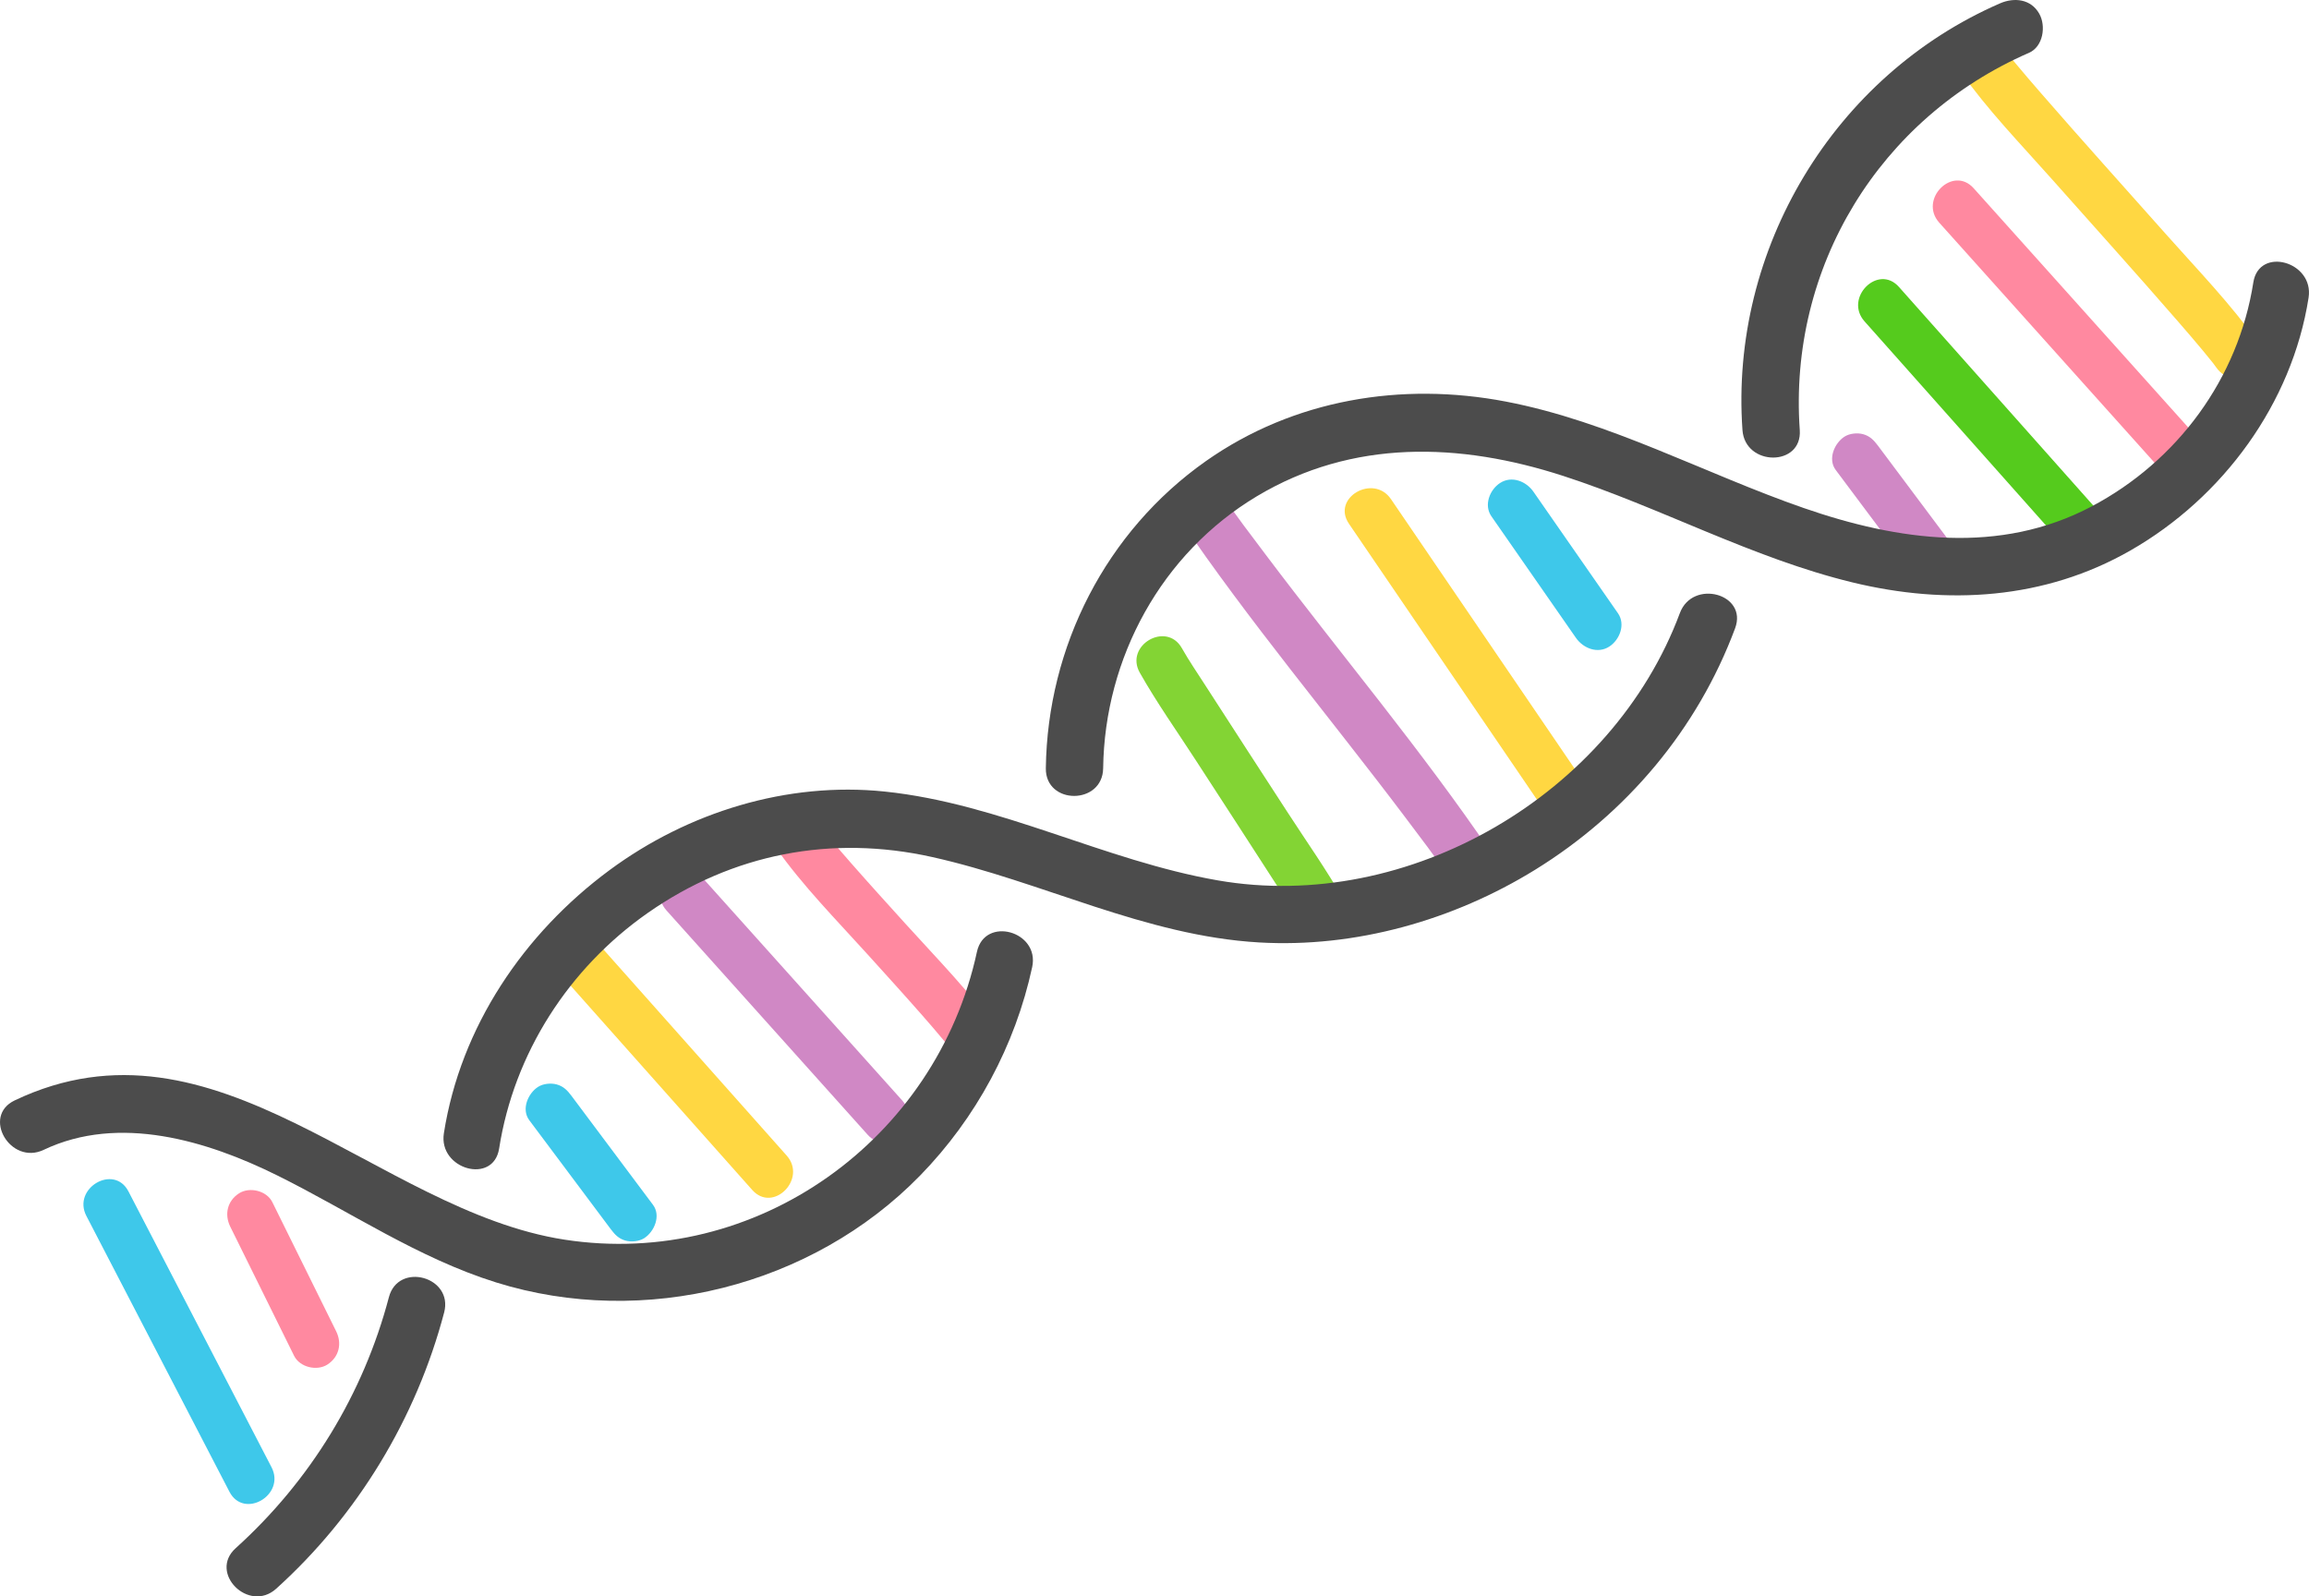
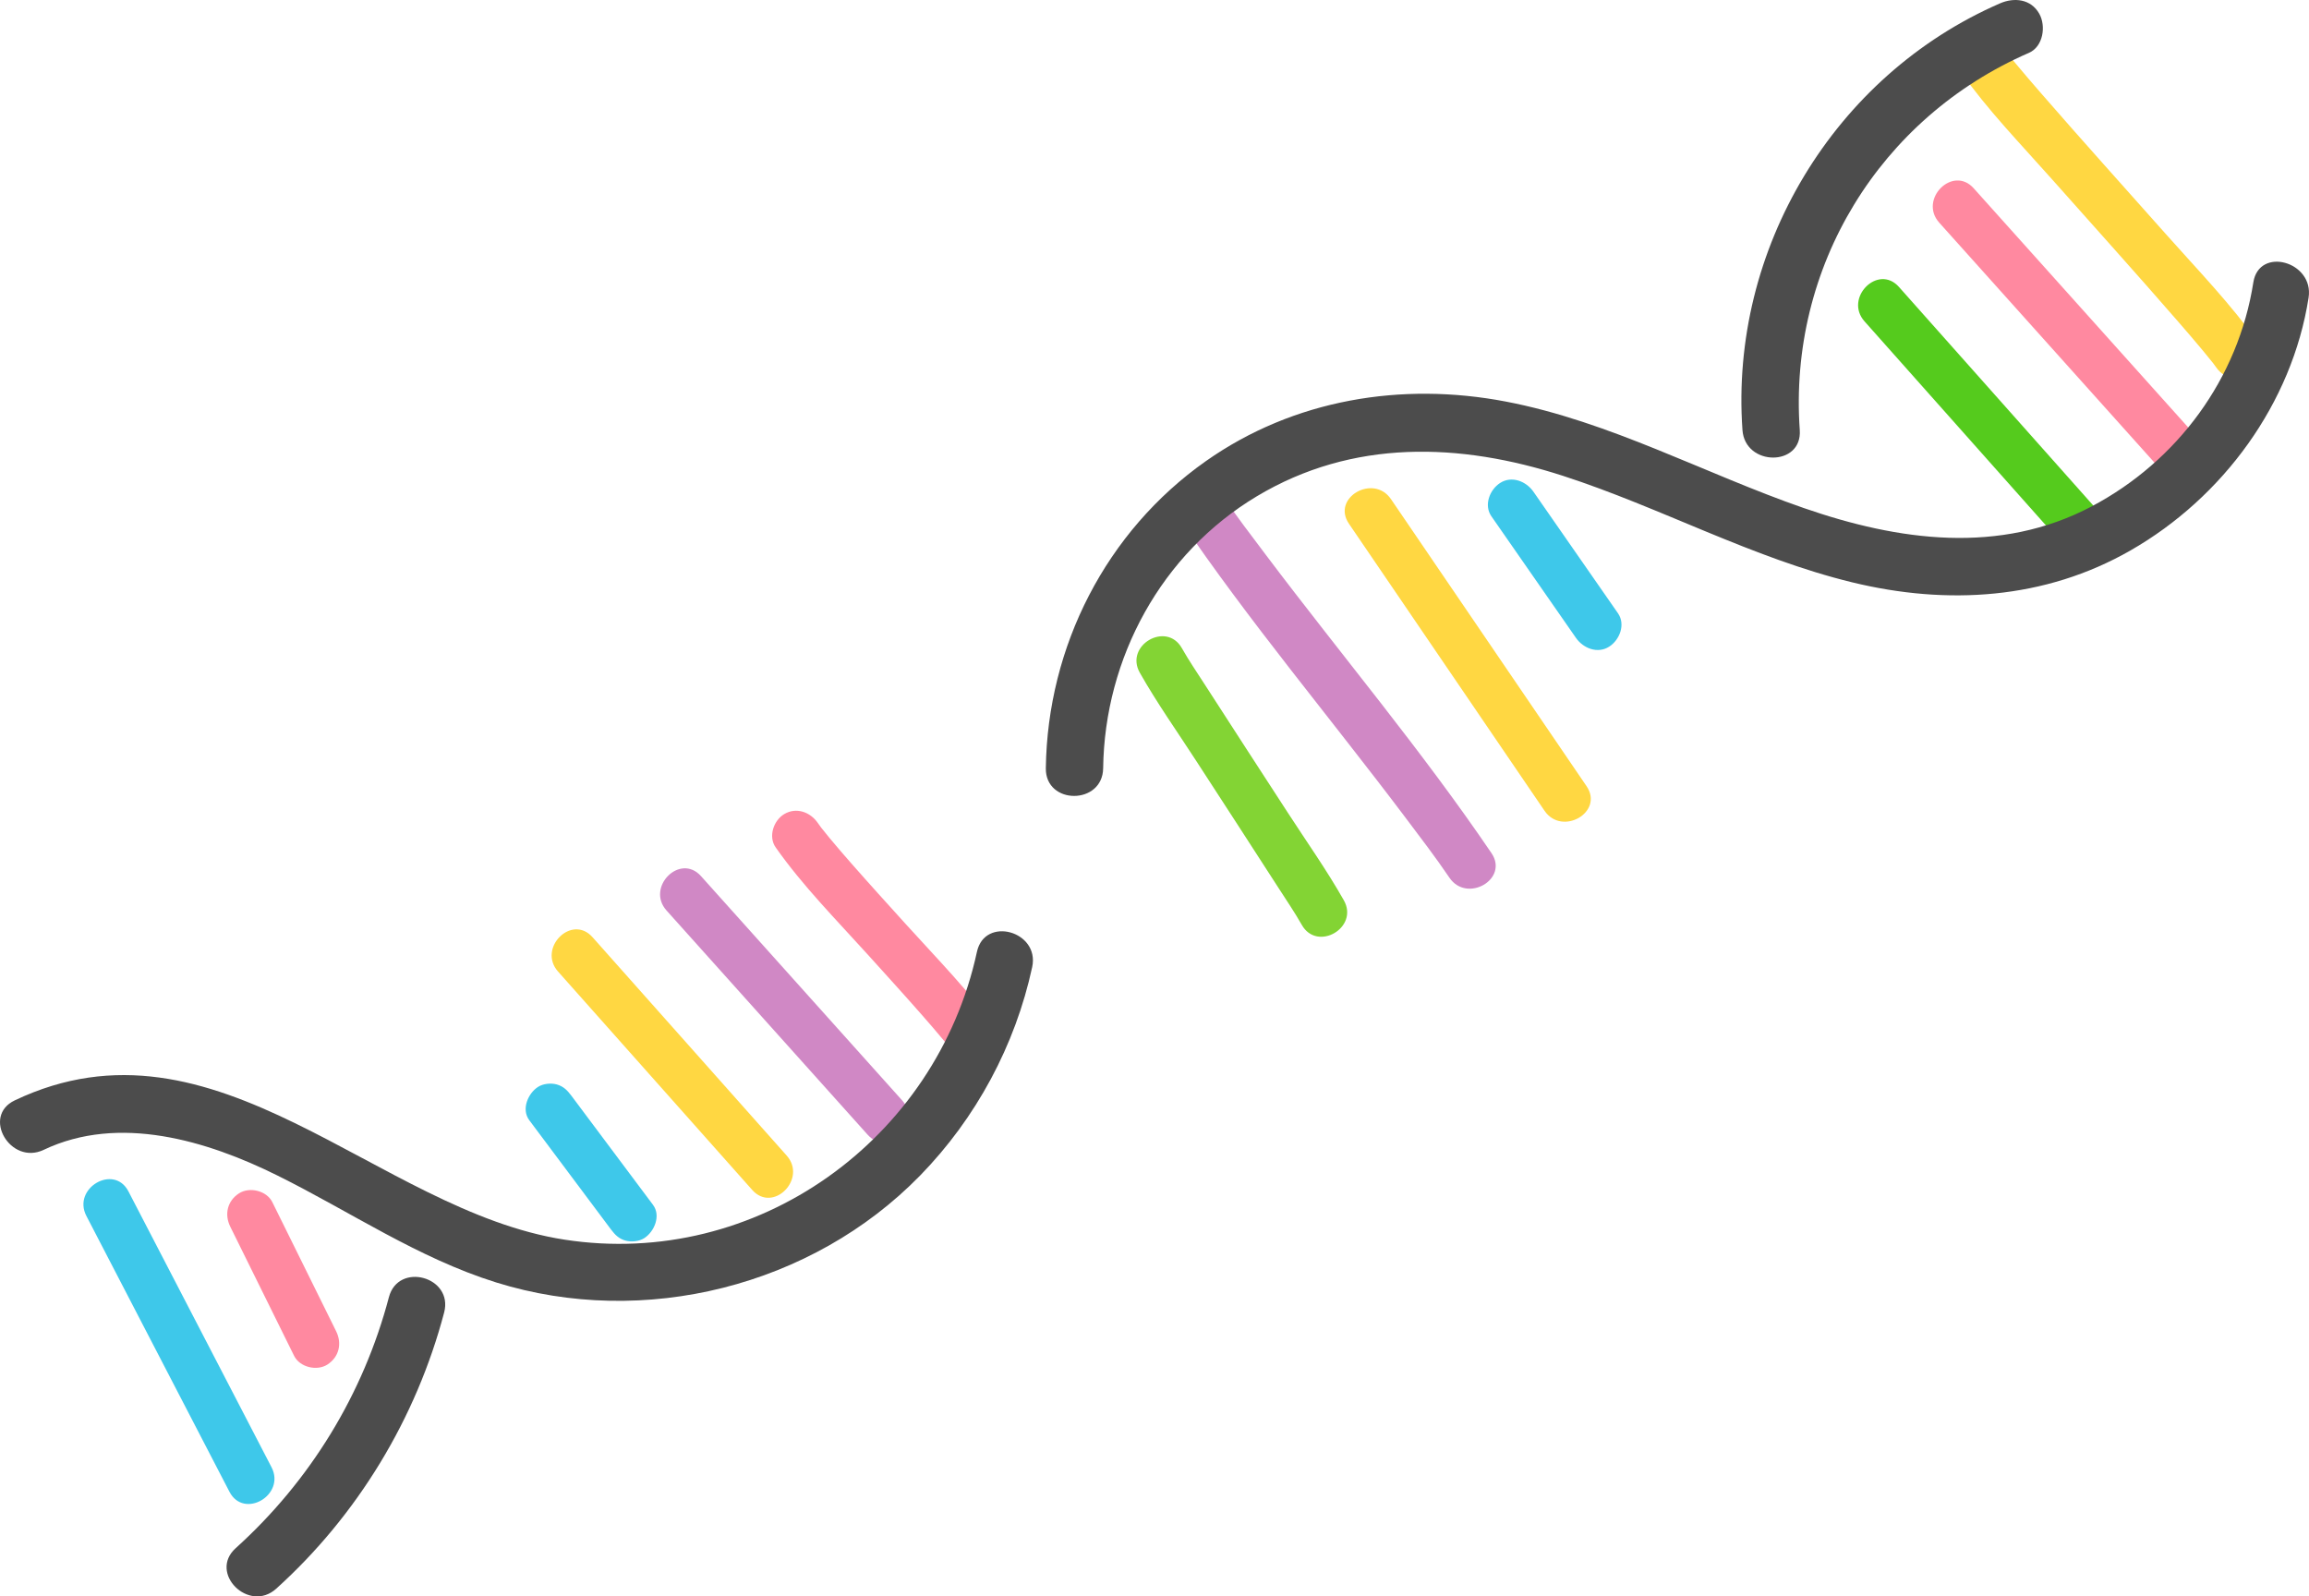
<svg xmlns="http://www.w3.org/2000/svg" version="1.1" id="レイヤー_1" x="0px" y="0px" viewBox="0 0 106.052 73.321" style="enable-background:new 0 0 106.052 73.321;" xml:space="preserve">
  <style type="text/css">
	.st0{fill:#3EC8EA;}
	.st1{fill:#FF89A0;}
	.st2{fill:#83D434;}
	.st3{fill:#D088C5;}
	.st4{fill:#FFD742;}
	.st5{fill:#55CB1D;}
	.st6{fill:#4C4C4C;}
</style>
  <g>
    <path class="st0" d="M3.968,55.848c2.19,4.223,4.381,8.445,6.571,12.668   c0.663,1.278,2.594,0.148,1.931-1.129c-2.19-4.223-4.381-8.445-6.571-12.668   C5.237,53.442,3.306,54.571,3.968,55.848L3.968,55.848z" />
    <path class="st1" d="M10.576,56.34c0.977,1.977,1.954,3.954,2.932,5.932   c0.26,0.526,1.047,0.713,1.53,0.401c0.538-0.347,0.679-0.968,0.401-1.53   c-0.977-1.977-1.954-3.954-2.932-5.932c-0.26-0.526-1.047-0.713-1.53-0.401   C10.439,55.157,10.299,55.777,10.576,56.34L10.576,56.34z" />
    <path class="st2" d="M52.351,30.897c0.782,1.383,1.713,2.696,2.576,4.028   c1.263,1.948,2.531,3.893,3.787,5.846c0.363,0.565,0.746,1.124,1.077,1.708   c0.708,1.253,2.641,0.127,1.931-1.129c-0.782-1.383-1.713-2.696-2.576-4.028   c-1.263-1.948-2.531-3.893-3.787-5.846c-0.363-0.565-0.746-1.124-1.077-1.708   C53.574,28.515,51.641,29.641,52.351,30.897L52.351,30.897z" />
    <path class="st3" d="M54.19,23.854c3.199,4.714,6.906,9.11,10.333,13.659   c0.696,0.923,1.401,1.843,2.05,2.8c0.804,1.184,2.742,0.066,1.931-1.129   c-3.199-4.714-6.906-9.11-10.333-13.659c-0.696-0.923-1.401-1.843-2.05-2.8   C55.318,21.541,53.379,22.659,54.19,23.854L54.19,23.854z" />
    <path class="st4" d="M61.957,24.055c2.994,4.394,5.988,8.788,8.982,13.182   c0.806,1.183,2.745,0.065,1.931-1.129c-2.994-4.394-5.988-8.788-8.982-13.182   C63.083,21.744,61.144,22.861,61.957,24.055L61.957,24.055z" />
    <path class="st0" d="M68.499,23.712c1.295,1.862,2.589,3.723,3.884,5.585   c0.333,0.479,0.995,0.746,1.53,0.401c0.476-0.307,0.758-1.016,0.401-1.53   c-1.295-1.862-2.589-3.723-3.884-5.585c-0.333-0.479-0.995-0.746-1.53-0.401   C68.424,22.489,68.142,23.198,68.499,23.712L68.499,23.712z" />
-     <path class="st3" d="M84.314,21.586c1.038,1.387,2.075,2.774,3.113,4.162   c0.213,0.284,0.425,0.568,0.638,0.853c0.181,0.242,0.365,0.43,0.668,0.514   c0.268,0.074,0.624,0.04,0.862-0.113c0.462-0.298,0.776-1.029,0.401-1.53   c-1.038-1.387-2.075-2.774-3.113-4.162c-0.213-0.284-0.425-0.568-0.638-0.853   c-0.181-0.242-0.365-0.43-0.668-0.514c-0.268-0.074-0.624-0.04-0.862,0.113   C84.254,20.354,83.94,21.085,84.314,21.586L84.314,21.586z" />
    <g>
      <path class="st1" d="M86.428,13.97c2.03,2.283,6.887,7.746,8.917,10.029" />
      <path class="st5" d="M85.638,14.761c2.972,3.343,5.945,6.686,8.917,10.029    c0.958,1.078,2.535-0.509,1.581-1.581c-2.972-3.343-5.945-6.686-8.917-10.029    C86.261,12.101,84.684,13.688,85.638,14.761L85.638,14.761z" />
    </g>
    <path class="st1" d="M89.07,10.228c3.595,4.008,7.19,8.016,10.785,12.024   c0.963,1.074,2.54-0.512,1.581-1.581c-3.595-4.008-7.19-8.016-10.785-12.024   C89.689,7.573,88.111,9.159,89.07,10.228L89.07,10.228z" />
    <g>
-       <path class="st1" d="M91.006,2.713c1.295,1.862,10.461,11.742,11.756,13.604" />
      <path class="st4" d="M90.04,3.278c1.248,1.774,2.799,3.367,4.235,4.986    c1.924,2.168,3.867,4.319,5.767,6.508c0.385,0.443,0.768,0.888,1.143,1.339    c0.151,0.181,0.298,0.364,0.446,0.548c0.166,0.206-0.117-0.16,0.026,0.033    c0.047,0.063,0.093,0.126,0.139,0.19c0.822,1.168,2.762,0.052,1.931-1.129    c-1.248-1.774-2.799-3.367-4.235-4.986c-1.924-2.168-3.867-4.319-5.767-6.508    c-0.385-0.443-0.768-0.888-1.143-1.339c-0.151-0.181-0.298-0.364-0.446-0.548    c-0.166-0.206,0.117,0.16-0.026-0.033c-0.047-0.063-0.093-0.126-0.139-0.19    C91.15,0.981,89.21,2.097,90.04,3.278L90.04,3.278z" />
    </g>
    <path class="st0" d="M24.31,51.451c1.038,1.387,2.075,2.774,3.113,4.162   c0.213,0.284,0.425,0.568,0.638,0.853c0.181,0.242,0.365,0.43,0.668,0.514   c0.268,0.074,0.624,0.04,0.862-0.113c0.462-0.298,0.776-1.029,0.401-1.53   c-1.038-1.387-2.075-2.774-3.113-4.162c-0.213-0.284-0.425-0.568-0.638-0.853   c-0.181-0.242-0.365-0.43-0.668-0.514c-0.268-0.074-0.624-0.04-0.862,0.113   C24.249,50.219,23.935,50.95,24.31,51.451L24.31,51.451z" />
    <path class="st4" d="M25.633,44.625c2.972,3.343,5.945,6.686,8.917,10.029   c0.958,1.078,2.535-0.509,1.581-1.581c-2.972-3.343-5.945-6.686-8.917-10.029   C26.256,41.966,24.679,43.552,25.633,44.625L25.633,44.625z" />
    <path class="st3" d="M30.615,41.82c3.079,3.432,6.157,6.865,9.236,10.297   c0.963,1.074,2.54-0.512,1.581-1.581c-3.079-3.432-6.157-6.865-9.236-10.297   C31.234,39.165,29.656,40.751,30.615,41.82L30.615,41.82z" />
    <path class="st1" d="M35.624,38.917c1.238,1.763,2.789,3.33,4.23,4.924   c0.835,0.923,1.672,1.844,2.493,2.779c0.337,0.384,0.672,0.771,0.999,1.165   c0.133,0.16,0.262,0.323,0.392,0.485c0.132,0.163-0.149-0.211,0.026,0.037   c0.044,0.062,0.09,0.123,0.134,0.186c0.347,0.494,0.978,0.724,1.53,0.401   c0.488-0.286,0.75-1.033,0.401-1.53c-1.238-1.763-2.789-3.33-4.23-4.924   c-0.835-0.923-1.672-1.844-2.493-2.779c-0.337-0.384-0.672-0.771-0.999-1.165   c-0.133-0.16-0.262-0.323-0.392-0.485c-0.132-0.163,0.149,0.211-0.026-0.037   c-0.044-0.062-0.09-0.123-0.134-0.186c-0.347-0.494-0.978-0.724-1.53-0.401   C35.536,37.672,35.275,38.42,35.624,38.917L35.624,38.917z" />
    <path class="st6" d="M2.005,52.812c3.463-1.647,7.504-0.426,10.743,1.181   c3.337,1.656,6.457,3.791,10.041,4.909c6.789,2.117,14.51,0.176,19.472-4.911   c2.571-2.637,4.369-5.975,5.147-9.573c0.357-1.652-2.18-2.357-2.538-0.7   c-1.865,8.623-10.121,14.579-18.943,13.218   c-8.627-1.331-15.975-10.807-25.249-6.397   C-0.853,51.266,0.481,53.536,2.005,52.812L2.005,52.812z" />
    <path class="st6" d="M50.668,35.285c0.067-5.069,2.68-9.869,7.056-12.49   c4.402-2.637,9.325-2.475,14.067-0.939c4.49,1.455,8.68,3.773,13.283,4.891   c4.359,1.06,8.841,0.793,12.784-1.468c4.244-2.433,7.416-6.749,8.175-11.607   c0.259-1.657-2.277-2.371-2.538-0.7c-0.69,4.414-3.482,8.202-7.425,10.287   c-4.225,2.233-8.88,1.582-13.226,0.074c-4.57-1.586-8.898-3.974-13.684-4.89   c-4.783-0.916-9.743-0.101-13.769,2.732c-4.589,3.23-7.282,8.517-7.356,14.111   C48.013,36.979,50.645,36.98,50.668,35.285L50.668,35.285z" />
    <path class="st6" d="M91.861,0.154C84.225,3.476,79.443,11.453,80.031,19.751   c0.119,1.68,2.752,1.693,2.632,0C82.134,12.27,86.327,5.412,93.189,2.427   c0.657-0.286,0.794-1.236,0.472-1.801C93.276-0.051,92.509-0.128,91.861,0.154   L91.861,0.154z" />
-     <path class="st6" d="M77.156,28.159c-3.096,8.314-12.453,13.802-21.224,12.276   c-5.225-0.909-9.989-3.528-15.299-4.08c-4.478-0.465-9.034,0.947-12.635,3.608   c-3.943,2.913-6.846,7.202-7.611,12.089c-0.259,1.657,2.277,2.371,2.538,0.7   c0.685-4.378,3.2-8.284,6.829-10.823c3.89-2.722,8.435-3.597,13.06-2.566   c5.063,1.128,9.77,3.619,15.016,3.923c4.422,0.256,8.921-1.019,12.675-3.336   c4.205-2.595,7.462-6.458,9.188-11.093   C80.286,27.27,77.743,26.583,77.156,28.159L77.156,28.159z" />
    <path class="st6" d="M12.686,72.968c3.734-3.37,6.433-7.826,7.714-12.688   c0.432-1.64-2.106-2.339-2.538-0.7c-1.173,4.452-3.62,8.443-7.037,11.527   C9.564,72.244,11.431,74.101,12.686,72.968L12.686,72.968z" />
  </g>
</svg>